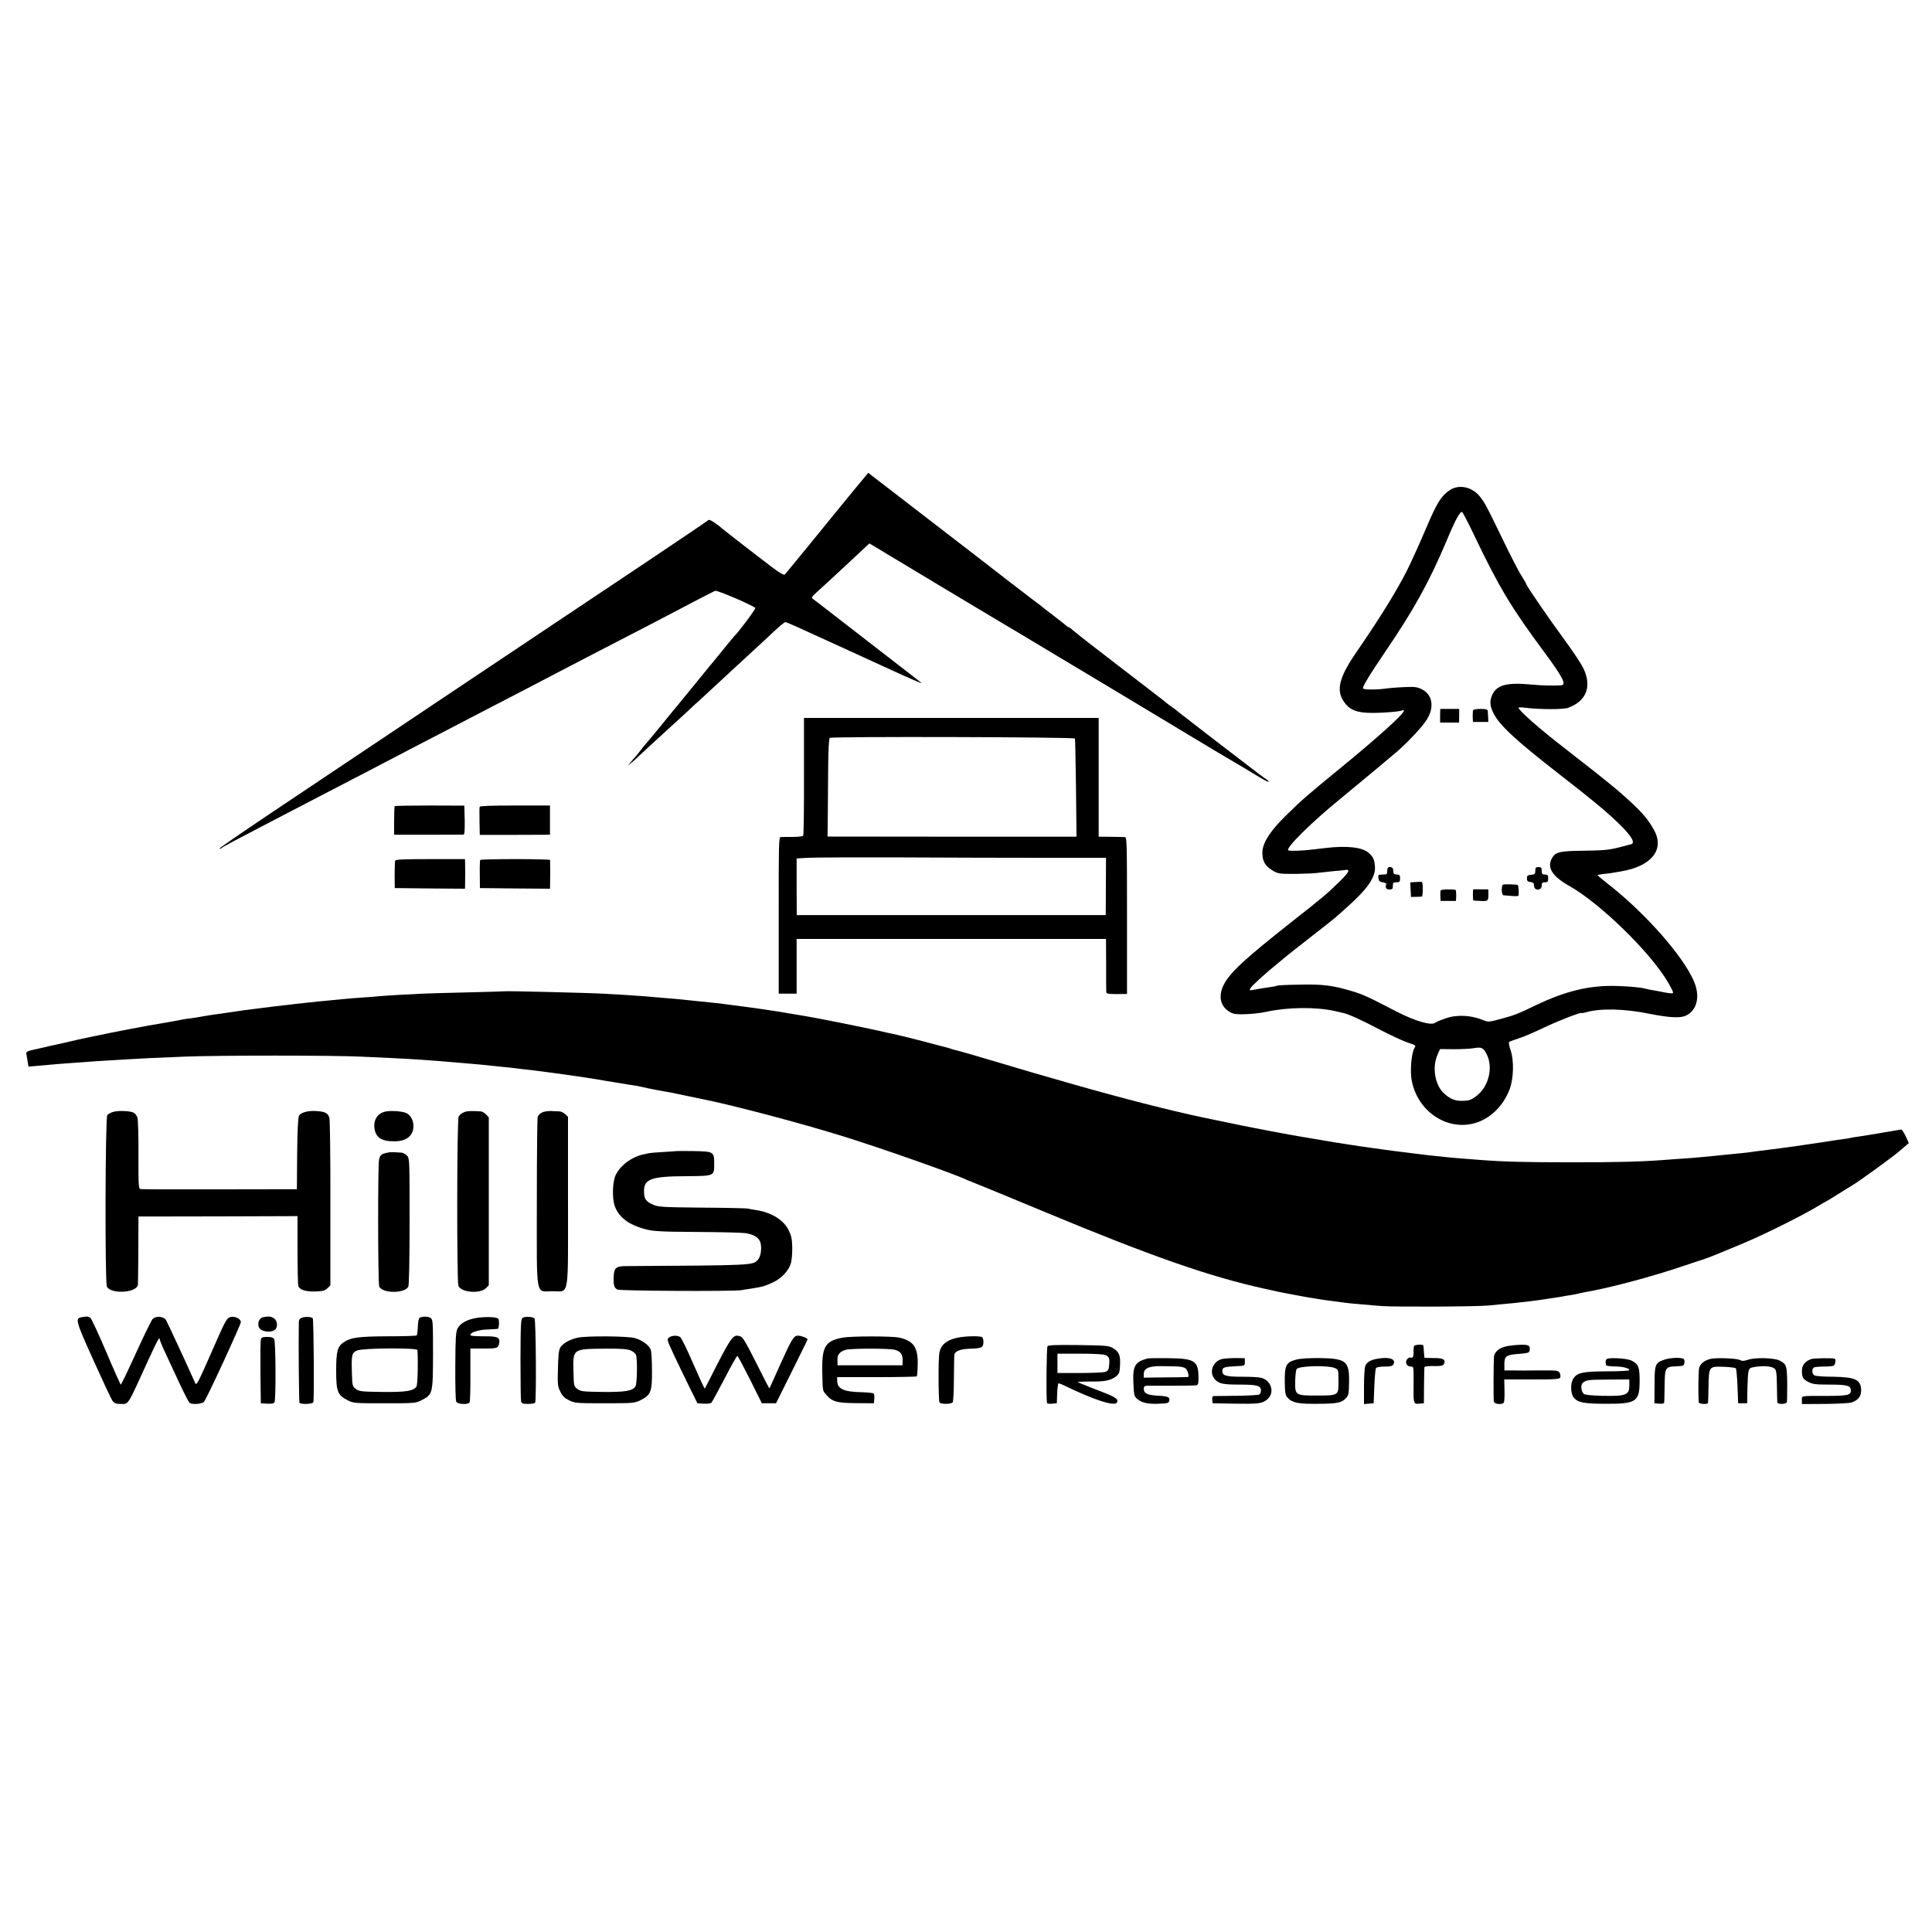
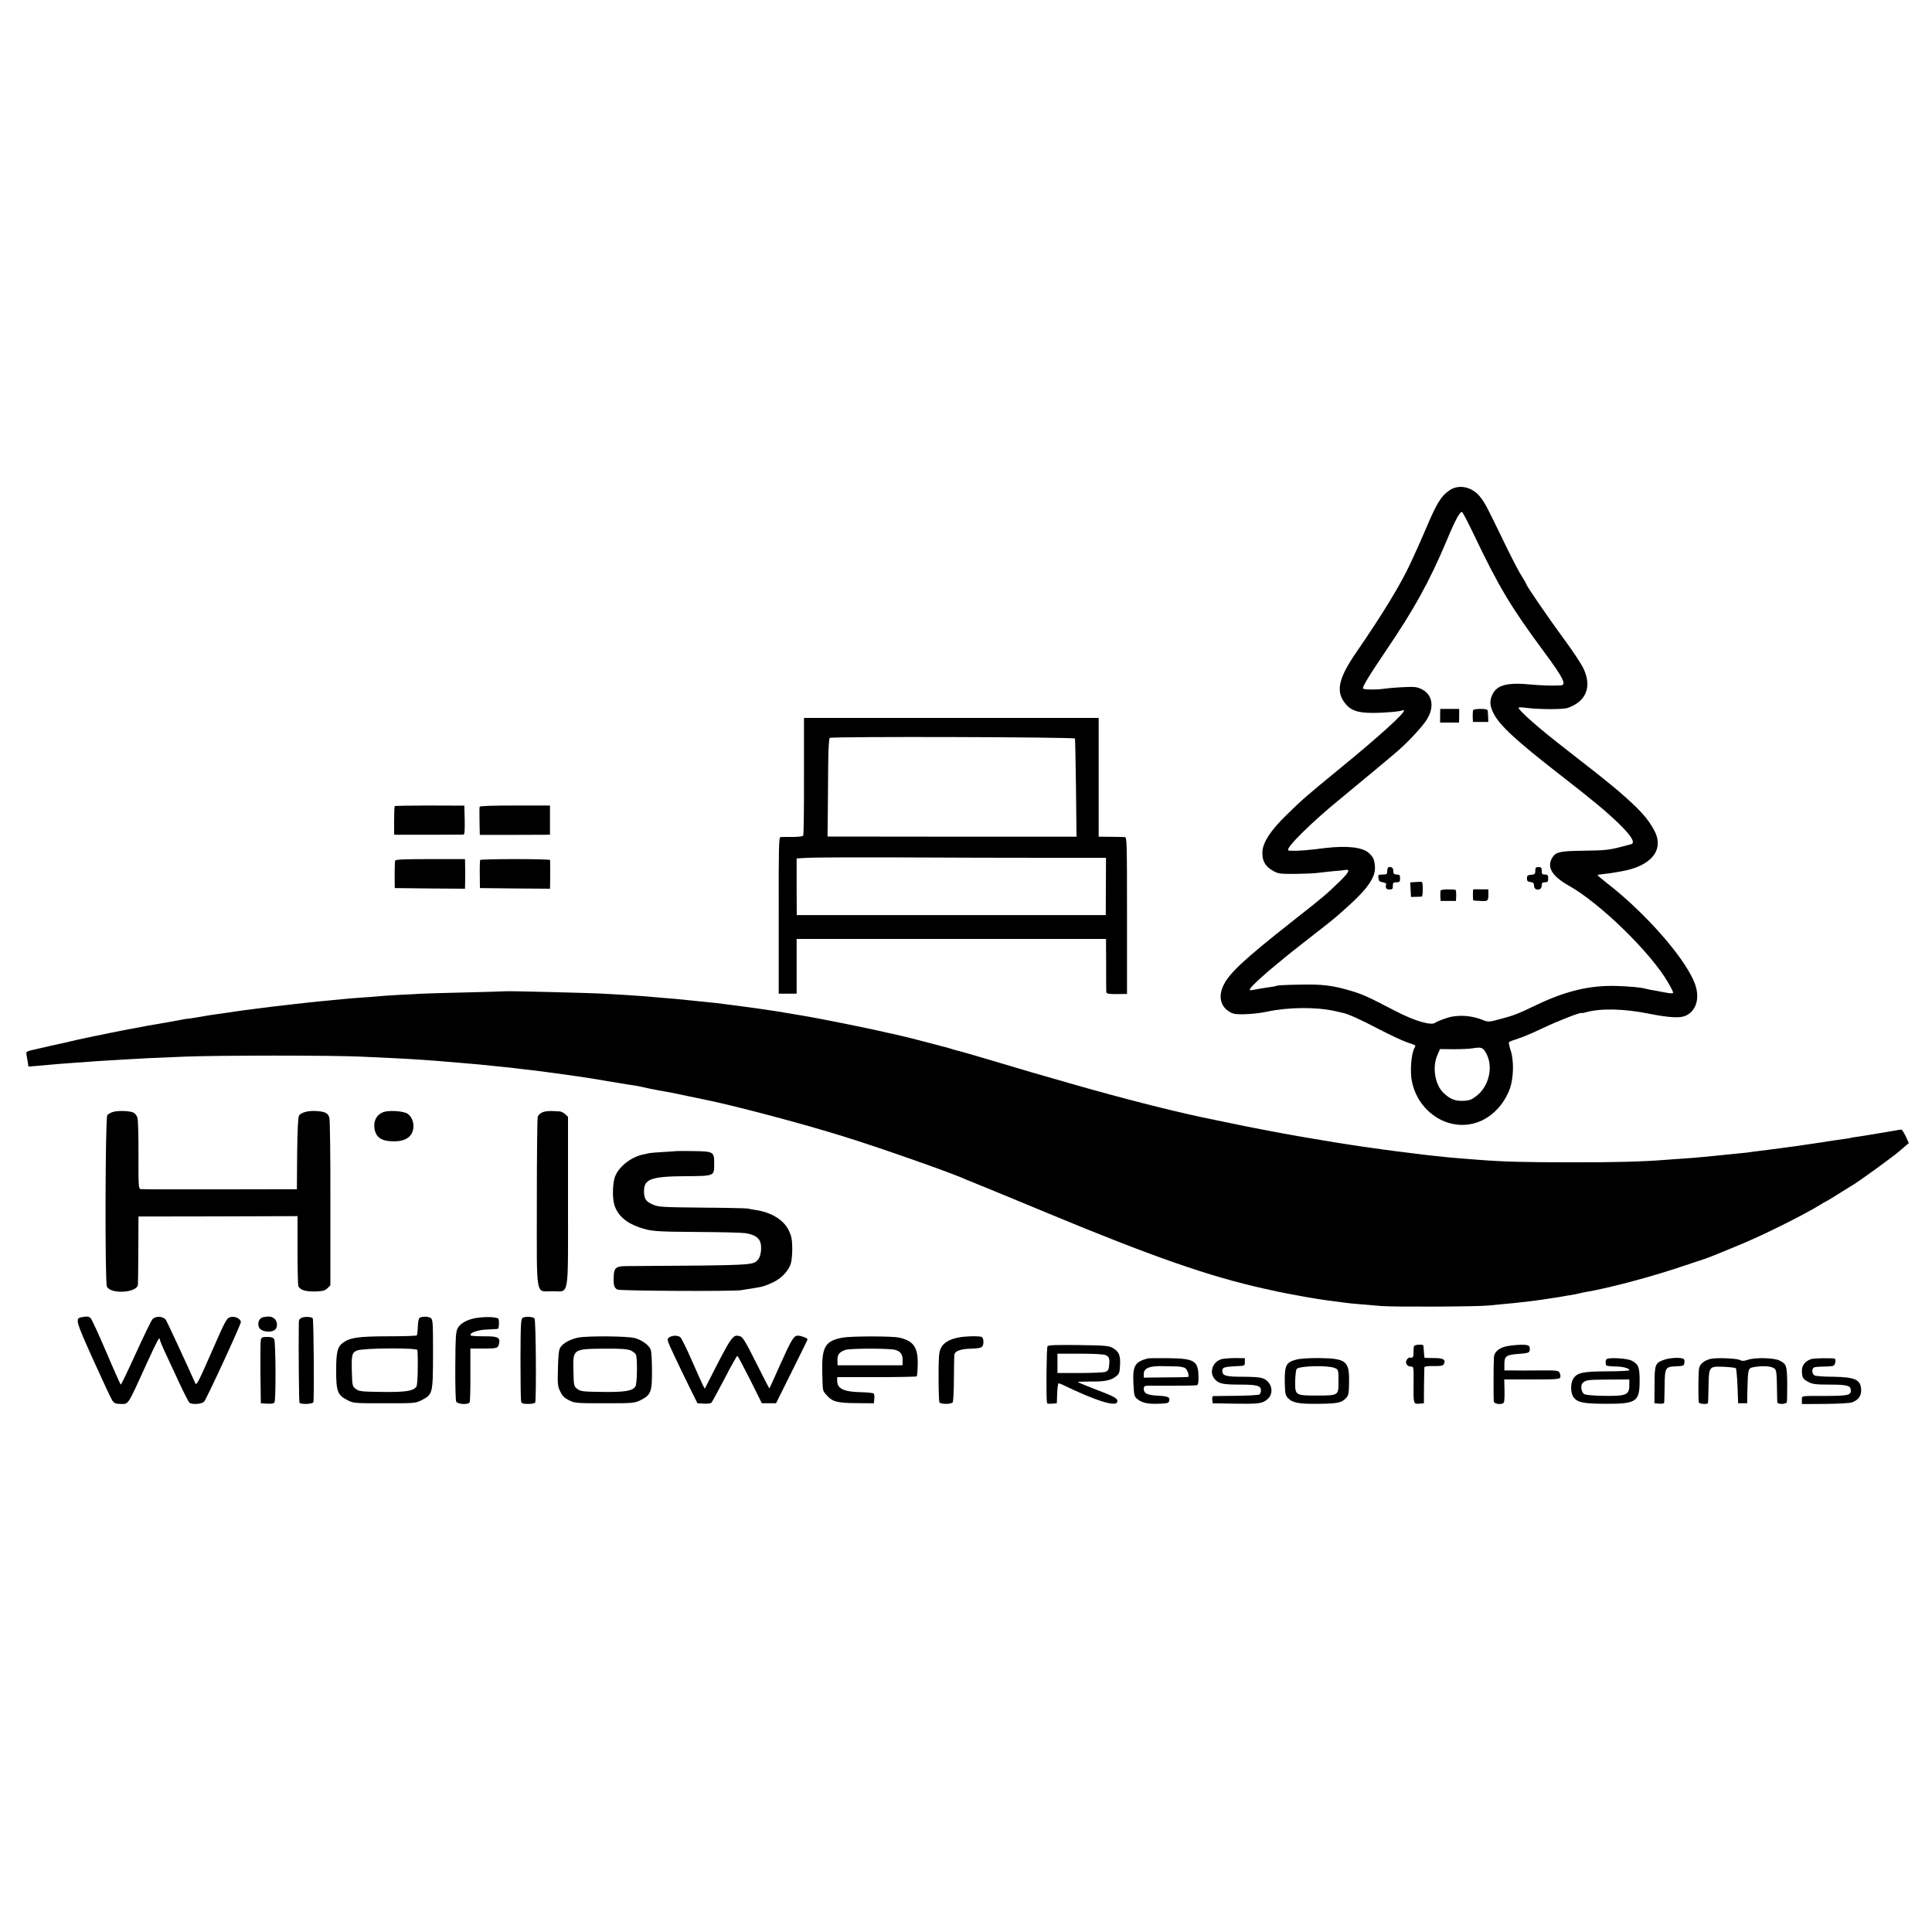
<svg xmlns="http://www.w3.org/2000/svg" version="1.0" width="1500pt" height="1500pt" viewBox="0 0 1500 1500" preserveAspectRatio="xMidYMid meet">
  <g transform="translate(0,1500) scale(0.1,-0.1)" fill="#000000" stroke="none">
-     <path d="M6698 11277 c-24 -28 -51 -61 -60 -72 -9 -11 -52 -63 -95 -116 -157 -194 -436 -534 -448 -548 -11 -11 -45 11 -196 128 -101 78 -191 147 -199 154 -8 7 -35 28 -60 47 -25 19 -47 37 -50 41 -3 3 -23 17 -44 32 -35 23 -42 25 -55 13 -9 -8 -216 -148 -461 -312 -552 -368 -2418 -1616 -2948 -1971 -216 -145 -387 -263 -380 -263 8 0 18 4 23 9 12 10 94 54 425 226 135 70 304 158 375 195 72 37 193 100 270 140 77 40 181 94 230 120 50 26 152 79 228 119 75 39 197 102 270 140 72 38 193 100 267 139 250 129 415 215 500 260 97 51 373 194 785 407 94 49 235 123 315 165 80 42 153 79 162 83 16 6 287 -110 312 -133 6 -6 -129 -188 -164 -220 -3 -3 -27 -32 -54 -65 -26 -33 -63 -78 -81 -100 -19 -22 -91 -110 -160 -195 -70 -85 -134 -164 -143 -175 -10 -11 -69 -83 -131 -160 -63 -77 -117 -142 -121 -145 -3 -3 -21 -25 -40 -50 -19 -25 -39 -49 -45 -55 -6 -5 -19 -21 -30 -35 l-20 -25 24 20 c14 11 41 36 61 55 21 19 64 59 96 89 73 66 235 215 281 257 18 18 77 72 130 120 102 94 191 176 253 234 21 19 79 73 130 120 51 47 125 115 164 152 39 37 76 67 83 68 11 0 84 -33 448 -200 116 -53 121 -55 380 -174 138 -63 240 -108 229 -98 -38 30 -71 56 -326 253 -138 107 -308 238 -377 292 -69 54 -133 103 -141 108 -12 7 -7 17 30 50 25 23 85 78 134 123 48 44 105 97 125 116 21 19 63 59 94 88 l57 53 579 -348 c319 -191 596 -357 616 -368 19 -11 109 -65 200 -120 91 -55 181 -109 200 -120 19 -11 278 -166 575 -345 560 -337 573 -345 661 -396 30 -17 102 -60 162 -97 59 -36 107 -62 107 -57 0 5 -8 14 -17 19 -10 5 -93 67 -184 138 -92 70 -220 169 -284 218 -65 50 -123 95 -129 100 -6 6 -29 23 -51 39 -22 17 -42 33 -45 36 -3 3 -21 17 -40 30 -19 13 -37 27 -40 30 -3 3 -52 42 -110 86 -58 44 -175 134 -260 200 -85 66 -195 151 -245 189 -49 38 -101 80 -115 92 -14 13 -28 23 -32 23 -3 0 -13 6 -20 13 -7 6 -51 41 -98 77 -47 35 -90 69 -96 75 -7 5 -24 19 -40 30 -26 19 -341 261 -449 346 -42 33 -232 179 -767 591 l-87 67 -43 -52z" />
    <path d="M11255 11194 c-65 -44 -98 -96 -180 -289 -26 -60 -57 -132 -70 -160 -12 -27 -37 -81 -54 -118 -75 -162 -213 -390 -421 -692 -133 -193 -158 -294 -96 -383 45 -65 100 -87 221 -87 97 0 221 11 237 21 4 3 8 1 8 -4 0 -25 -203 -208 -494 -446 -266 -218 -299 -247 -419 -365 -118 -114 -179 -207 -185 -276 -6 -72 17 -118 77 -153 44 -26 52 -27 176 -27 72 1 150 4 175 8 25 3 78 9 119 13 41 3 82 7 91 9 47 9 36 -15 -37 -87 -106 -103 -126 -120 -378 -318 -361 -285 -478 -393 -524 -486 -42 -83 -28 -160 36 -204 31 -21 48 -25 107 -25 64 1 135 8 191 20 165 36 385 38 530 5 28 -6 57 -13 65 -15 39 -8 138 -53 275 -125 83 -43 179 -88 215 -101 79 -27 74 -23 61 -47 -24 -45 -35 -183 -19 -258 51 -248 296 -397 516 -315 109 41 201 138 245 260 29 82 32 218 6 295 -11 32 -17 62 -12 66 4 4 38 16 74 28 36 11 124 49 195 83 113 54 294 124 294 114 0 -2 14 0 31 5 113 33 301 29 495 -11 153 -30 237 -35 282 -15 77 35 108 126 78 227 -53 185 -374 558 -689 802 -42 33 -76 62 -74 63 2 2 25 6 53 9 27 2 60 7 74 10 14 2 38 7 53 9 235 39 340 165 263 314 -52 98 -109 162 -282 312 -25 22 -212 173 -239 192 -5 5 -29 23 -51 40 -23 18 -80 62 -125 98 -196 151 -359 295 -359 315 0 4 24 4 53 0 110 -14 291 -14 330 -1 143 51 188 164 121 306 -17 36 -84 137 -149 225 -115 156 -295 418 -295 430 0 3 -16 32 -36 63 -21 31 -84 154 -141 272 -132 272 -139 286 -177 337 -60 82 -167 107 -241 57z m192 -353 c192 -402 288 -561 544 -906 147 -199 174 -254 127 -256 -62 -4 -151 -1 -228 6 -185 18 -266 -2 -302 -75 -24 -49 -22 -88 7 -147 48 -95 171 -209 510 -473 265 -206 360 -285 458 -379 108 -104 139 -159 96 -167 -7 -2 -39 -10 -69 -18 -94 -25 -130 -29 -300 -31 -175 -2 -209 -10 -235 -49 -50 -76 -9 -147 130 -225 239 -135 630 -516 764 -746 23 -38 41 -75 41 -81 0 -9 -19 -8 -72 2 -40 8 -86 17 -103 19 -16 3 -37 8 -45 10 -33 9 -120 17 -221 20 -206 6 -393 -39 -619 -147 -149 -72 -179 -83 -290 -112 -77 -21 -88 -21 -120 -8 -80 33 -163 43 -247 29 -37 -7 -113 -35 -129 -47 -29 -25 -155 11 -303 87 -221 115 -257 131 -342 157 -151 46 -233 56 -421 51 -86 -1 -160 -5 -165 -8 -4 -3 -28 -8 -53 -11 -51 -7 -92 -14 -133 -22 -26 -5 -28 -4 -18 14 10 19 121 120 211 192 24 19 48 40 54 45 6 6 94 75 196 155 102 79 190 149 196 155 7 5 50 44 96 85 157 140 219 231 213 312 -4 54 -13 74 -47 105 -49 45 -168 59 -338 39 -30 -4 -72 -9 -92 -11 -93 -11 -184 -14 -196 -7 -24 16 186 223 408 403 122 100 420 348 454 379 90 82 185 185 216 237 58 96 41 191 -42 232 -37 18 -55 20 -138 16 -52 -2 -123 -8 -158 -13 -60 -8 -150 -7 -159 2 -9 9 45 98 172 286 226 332 342 543 480 870 67 160 102 223 117 214 6 -4 49 -86 95 -183z m92 -4019 c57 -104 22 -257 -77 -332 -38 -29 -54 -35 -102 -37 -64 -2 -103 14 -154 63 -65 64 -87 197 -47 290 l21 49 106 -1 c58 0 125 3 148 7 68 11 79 7 105 -39z" />
    <path d="M11181 9443 l0 -53 73 0 74 0 1 53 0 53 -73 0 -74 0 -1 -53z" />
    <path d="M11437 9486 c-2 -6 -3 -29 -3 -51 l2 -40 59 0 60 0 -1 35 c-1 19 -2 42 -3 50 -1 12 -14 16 -56 16 -30 0 -56 -4 -58 -10z" />
    <path d="M10777 8264 c-4 -4 -7 -18 -7 -31 0 -20 -5 -23 -36 -23 -33 0 -35 -2 -32 -27 2 -22 9 -29 33 -33 17 -3 29 -9 28 -13 -10 -28 -1 -44 25 -43 23 1 27 5 26 29 0 23 4 27 28 27 24 0 28 4 28 30 0 25 -4 30 -25 30 -14 0 -26 6 -26 13 -1 6 -2 19 -3 27 -1 16 -28 25 -39 14z" />
    <path d="M11920 8239 c0 -24 -4 -28 -32 -31 -28 -2 -33 -7 -33 -28 0 -20 6 -26 28 -28 21 -3 27 -9 27 -27 0 -12 7 -25 15 -29 25 -9 45 4 45 30 0 19 5 24 25 24 21 0 25 5 25 30 0 25 -4 30 -25 30 -21 0 -25 5 -25 29 0 24 -4 29 -25 29 -21 0 -25 -5 -25 -29z" />
    <path d="M10992 8152 l-43 -3 3 -57 3 -56 38 1 c20 0 41 1 46 2 9 1 10 107 1 113 -3 2 -24 2 -48 0z" />
-     <path d="M11670 8132 c-15 -5 -13 -82 3 -83 119 -10 117 -10 118 8 2 26 -2 67 -7 72 -5 5 -100 7 -114 3z" />
    <path d="M11185 8086 c-2 -6 -3 -27 -2 -46 l2 -35 60 0 59 0 2 43 c0 23 -2 42 -5 43 -38 7 -114 4 -116 -5z" />
    <path d="M11439 8095 c-5 -1 -4 -85 0 -86 3 -1 29 -3 58 -4 56 -3 59 0 59 55 l-1 35 -57 0 c-32 1 -59 1 -59 0z" />
    <path d="M6242 8974 c1 -248 -2 -456 -6 -462 -4 -6 -40 -10 -84 -10 -42 0 -84 0 -92 -1 -13 -1 -15 -75 -14 -608 l0 -608 70 0 69 0 0 213 0 212 1201 0 1201 0 1 -197 c0 -109 0 -205 1 -214 1 -14 14 -17 81 -17 l80 1 0 608 c0 573 -1 609 -17 610 -10 1 -60 1 -110 2 l-93 1 0 461 0 461 -1144 0 -1144 0 0 -452z m2104 292 c2 -6 5 -180 8 -387 l4 -375 -967 0 -966 1 2 170 c1 94 2 265 3 380 1 125 6 212 12 216 19 12 1899 7 1904 -5z m-230 -926 l471 0 -1 -222 -1 -223 -1200 0 -1199 0 -1 220 0 220 85 5 c47 3 375 4 730 3 355 -2 857 -3 1116 -3z" />
    <path d="M3065 8741 c-3 -2 -5 -53 -5 -113 l0 -108 28 -1 c31 0 490 0 510 1 9 0 11 28 10 113 l-3 112 -268 1 c-147 0 -270 -2 -272 -5z" />
    <path d="M3724 8736 c-2 -6 -2 -58 -1 -115 l2 -103 240 0 c132 1 255 1 273 1 l32 1 0 113 0 113 -271 0 c-182 0 -272 -3 -275 -10z" />
    <path d="M3068 8318 c-2 -7 -4 -58 -4 -113 l1 -100 273 -3 272 -2 1 32 c1 38 1 130 0 171 l-1 27 -269 0 c-206 0 -270 -3 -273 -12z" />
    <path d="M3728 8323 c-2 -5 -4 -55 -3 -113 l1 -105 272 -3 272 -2 1 27 c1 35 1 186 0 196 -1 4 -122 7 -270 7 -149 0 -271 -3 -273 -7z" />
    <path d="M3927 7304 c-1 -1 -137 -5 -302 -9 -165 -4 -322 -8 -350 -10 -27 -2 -106 -6 -175 -9 -69 -4 -141 -9 -160 -11 -19 -2 -78 -7 -130 -10 -52 -4 -113 -8 -135 -11 -22 -2 -65 -6 -95 -9 -30 -3 -77 -8 -105 -10 -67 -7 -142 -15 -185 -20 -19 -3 -57 -7 -85 -10 -68 -8 -123 -14 -165 -20 -19 -3 -55 -7 -79 -10 -23 -3 -55 -7 -70 -9 -25 -4 -129 -19 -221 -32 -25 -3 -67 -10 -95 -15 -27 -5 -69 -12 -91 -15 -23 -2 -53 -7 -65 -9 -27 -6 -35 -7 -164 -30 -101 -17 -92 -15 -270 -49 -128 -25 -155 -30 -205 -41 -14 -3 -36 -8 -50 -10 -121 -25 -135 -29 -221 -49 -37 -8 -80 -18 -95 -21 -16 -3 -33 -7 -39 -9 -5 -1 -47 -11 -92 -21 -75 -16 -82 -20 -78 -39 2 -12 7 -38 10 -59 l6 -38 72 6 c40 3 90 8 112 10 22 2 78 7 125 10 47 3 110 8 140 10 30 3 96 7 145 10 50 3 133 8 185 11 111 7 158 9 425 20 255 11 1169 11 1385 0 91 -4 197 -9 235 -11 140 -6 336 -20 435 -29 30 -3 89 -8 130 -11 41 -3 93 -8 115 -10 46 -5 115 -12 195 -20 30 -3 71 -7 90 -10 19 -3 58 -7 85 -10 28 -3 65 -7 83 -10 18 -2 69 -9 115 -15 120 -16 285 -40 342 -50 28 -5 64 -11 80 -14 17 -2 62 -10 100 -16 39 -7 84 -14 100 -16 17 -2 48 -8 70 -13 22 -6 78 -17 125 -26 47 -8 94 -17 105 -19 11 -2 67 -14 125 -26 58 -12 112 -23 120 -25 219 -43 761 -186 1085 -287 285 -88 859 -290 960 -338 11 -5 83 -34 160 -65 77 -32 285 -117 462 -191 813 -338 1262 -495 1688 -589 65 -15 164 -36 190 -40 17 -3 77 -14 135 -25 58 -10 125 -21 149 -24 48 -6 121 -16 160 -21 12 -2 57 -7 100 -10 42 -4 121 -10 176 -15 103 -8 740 -5 830 4 28 3 79 8 115 11 36 3 79 7 95 9 17 2 57 7 90 10 33 4 87 11 120 16 33 5 78 12 100 15 22 3 49 8 61 10 12 3 39 7 60 10 21 4 47 8 56 11 10 3 30 7 45 10 197 33 533 123 788 210 72 24 137 46 145 48 22 6 155 60 305 123 178 75 481 227 595 298 19 12 40 24 45 26 6 2 50 29 98 59 48 30 95 60 105 65 49 28 316 222 367 266 11 10 32 28 48 41 l27 23 -24 53 c-14 28 -29 52 -34 52 -4 0 -33 -4 -63 -10 -30 -5 -70 -12 -89 -15 -19 -3 -60 -10 -90 -15 -30 -5 -72 -12 -94 -15 -21 -2 -46 -7 -55 -9 -9 -3 -36 -7 -61 -10 -25 -3 -56 -8 -70 -10 -28 -5 -174 -27 -205 -31 -11 -2 -54 -8 -95 -14 -41 -6 -95 -13 -119 -16 -23 -3 -55 -7 -70 -9 -14 -2 -53 -7 -86 -11 -32 -4 -66 -8 -75 -10 -8 -2 -49 -6 -90 -10 -117 -12 -121 -12 -200 -20 -41 -4 -87 -8 -103 -10 -15 -2 -71 -6 -125 -10 -53 -3 -117 -8 -142 -10 -172 -14 -398 -20 -740 -19 -353 0 -510 4 -706 19 -160 12 -212 17 -244 20 -19 2 -62 6 -95 10 -33 3 -73 8 -90 10 -16 2 -52 7 -80 10 -98 12 -210 26 -235 30 -14 2 -45 7 -70 10 -87 12 -116 16 -180 26 -36 6 -78 12 -95 15 -16 2 -41 6 -55 9 -14 2 -38 7 -55 9 -119 19 -307 52 -430 76 -55 11 -113 22 -130 25 -24 4 -150 30 -390 80 -250 53 -634 151 -1000 256 -285 81 -369 106 -630 184 -118 35 -255 75 -279 80 -10 2 -33 9 -51 15 -18 6 -41 12 -51 14 -10 3 -81 21 -156 41 -76 20 -168 43 -205 51 -38 8 -75 16 -83 18 -110 27 -532 112 -645 130 -16 3 -70 12 -120 20 -49 9 -108 18 -130 21 -22 3 -50 7 -61 9 -12 2 -79 12 -150 21 -71 9 -140 18 -154 20 -24 4 -74 9 -183 20 -28 3 -72 7 -97 10 -50 6 -121 12 -220 20 -36 3 -87 7 -115 10 -27 2 -99 7 -160 11 -60 3 -132 7 -160 9 -93 6 -754 22 -758 19z" />
    <path d="M881 6368 c-19 -5 -41 -17 -48 -26 -16 -21 -19 -1302 -3 -1332 33 -61 237 -47 241 17 1 10 2 133 3 273 l1 255 618 1 617 2 0 -263 c0 -145 3 -271 6 -280 12 -30 57 -44 133 -42 58 2 75 7 93 25 l23 22 0 638 c1 358 -3 649 -8 665 -11 34 -31 45 -90 50 -68 7 -132 -9 -146 -36 -7 -15 -12 -114 -14 -296 l-2 -274 -600 -1 c-330 -1 -607 0 -615 2 -14 3 -16 37 -15 265 1 144 -3 274 -8 290 -5 15 -18 32 -29 38 -26 14 -115 18 -157 7z" />
    <path d="M2993 6370 c-61 -13 -94 -64 -86 -128 10 -75 56 -105 160 -103 90 1 143 44 143 119 0 45 -24 87 -57 101 -35 14 -117 20 -160 11z" />
-     <path d="M3601 6364 c-16 -7 -34 -21 -40 -33 -14 -25 -15 -1278 -2 -1314 20 -52 168 -64 214 -18 l22 22 0 652 0 652 -22 23 c-12 12 -30 23 -40 23 -76 5 -106 4 -132 -7z" />
    <path d="M4211 6364 c-16 -7 -32 -22 -36 -34 -4 -12 -7 -312 -7 -667 0 -759 -13 -688 123 -688 131 0 119 -69 119 701 l0 653 -22 21 c-12 11 -31 20 -42 21 -12 0 -40 2 -63 3 -24 1 -56 -3 -72 -10z" />
    <path d="M5252 6063 c-4 -1 -50 -4 -102 -7 -52 -3 -102 -7 -110 -9 -8 -2 -31 -7 -50 -11 -91 -21 -179 -89 -212 -164 -22 -49 -26 -172 -7 -230 25 -78 90 -136 192 -171 90 -31 122 -34 457 -36 173 -1 338 -5 366 -9 73 -11 111 -37 120 -81 9 -47 -1 -103 -22 -126 -39 -43 -27 -43 -1020 -49 -80 0 -97 -13 -99 -79 -4 -67 3 -89 28 -103 21 -11 897 -15 962 -5 17 3 50 9 75 12 95 15 108 19 178 52 63 31 118 91 133 147 6 23 11 77 10 121 -1 63 -7 91 -27 132 -39 81 -134 140 -254 158 -25 4 -54 9 -65 12 -11 2 -171 6 -356 7 -312 3 -338 5 -381 24 -55 24 -68 45 -68 106 0 92 58 113 324 114 225 2 221 0 221 97 0 93 -4 95 -158 98 -70 1 -130 1 -135 0z" />
-     <path d="M3004 6050 c-44 -10 -52 -17 -61 -53 -10 -39 -9 -953 1 -984 18 -55 197 -58 226 -3 6 12 10 208 10 507 0 479 0 490 -20 511 -12 12 -31 22 -43 23 -12 1 -35 2 -52 3 -16 2 -44 0 -61 -4z" />
    <path d="M632 4773 c-49 -10 -45 -27 93 -333 73 -162 140 -305 149 -317 13 -17 27 -23 56 -23 72 0 53 -28 212 320 77 168 98 208 98 183 0 -6 16 -47 36 -90 20 -43 70 -150 110 -237 41 -88 79 -163 86 -168 25 -15 97 -9 113 10 20 23 285 597 285 617 0 26 -47 49 -82 39 -29 -9 -37 -24 -146 -273 -103 -235 -117 -261 -126 -240 -47 107 -217 474 -227 490 -22 32 -84 34 -107 4 -10 -13 -68 -132 -128 -264 -60 -132 -112 -240 -116 -241 -3 0 -54 114 -113 253 -59 138 -114 258 -123 265 -16 12 -28 13 -70 5z" />
    <path d="M2042 4773 c-29 -6 -45 -44 -32 -77 15 -39 109 -48 132 -12 16 23 8 65 -14 80 -22 16 -41 18 -86 9z" />
    <path d="M2343 4769 c-16 -6 -23 -17 -23 -36 -3 -186 1 -617 5 -624 9 -14 102 -11 108 4 7 20 3 645 -5 652 -11 12 -61 14 -85 4z" />
    <path d="M3257 4768 c-6 -4 -12 -33 -13 -68 -1 -33 -5 -64 -8 -68 -4 -4 -105 -7 -224 -7 -228 -1 -290 -9 -346 -48 -46 -32 -56 -71 -56 -219 0 -161 11 -189 86 -228 48 -25 52 -25 289 -25 238 0 241 0 290 25 85 44 86 49 87 356 0 247 -1 269 -18 281 -18 13 -66 14 -87 1z m-16 -250 c6 -101 2 -271 -8 -284 -25 -34 -81 -43 -265 -41 -162 2 -179 4 -205 23 -27 21 -28 24 -31 130 -4 136 0 152 41 169 45 19 467 22 468 3z" />
    <path d="M3702 4768 c-71 -11 -128 -41 -149 -81 -14 -28 -17 -68 -18 -292 -1 -143 2 -268 7 -277 10 -21 92 -26 104 -6 4 6 7 103 6 215 l0 203 103 0 c107 0 113 2 121 44 7 43 -14 52 -120 51 -54 0 -100 3 -102 7 -12 20 57 44 132 46 43 2 80 4 81 6 8 8 10 64 3 76 -9 15 -92 19 -168 8z" />
    <path d="M4059 4769 c-15 -8 -17 -42 -18 -321 0 -172 2 -321 5 -330 4 -14 16 -18 54 -18 27 0 51 4 55 10 10 17 6 643 -5 654 -13 13 -71 17 -91 5z" />
    <path d="M4489 4615 c-63 -13 -117 -43 -139 -77 -11 -17 -16 -61 -18 -160 -4 -125 -2 -142 18 -182 16 -34 32 -50 68 -68 45 -22 56 -23 277 -23 225 0 231 1 280 25 78 39 88 64 87 228 0 75 -4 149 -10 164 -14 35 -67 73 -122 89 -58 16 -367 18 -441 4z m406 -99 c18 -8 37 -23 42 -33 13 -25 10 -224 -3 -246 -21 -36 -79 -46 -256 -44 -152 2 -170 4 -195 23 -28 21 -28 23 -31 142 -4 170 -6 169 251 171 116 1 167 -3 192 -13z" />
    <path d="M5195 4616 c-19 -13 -17 -19 38 -137 32 -68 86 -180 120 -249 l62 -125 49 -3 c27 -2 54 2 59 7 6 6 52 91 103 188 50 98 95 177 99 176 4 -1 48 -84 99 -185 l91 -183 55 0 55 0 122 245 c67 135 123 248 123 251 0 10 -49 29 -75 29 -32 0 -48 -25 -140 -230 -43 -96 -79 -177 -81 -179 -2 -2 -48 87 -103 198 -85 169 -105 202 -127 207 -56 14 -61 7 -250 -365 l-22 -43 -15 28 c-8 16 -47 103 -87 194 -40 91 -79 171 -88 178 -21 16 -64 15 -87 -2z" />
    <path d="M6544 4615 c-137 -25 -164 -70 -160 -265 4 -157 1 -143 32 -180 45 -53 83 -63 234 -64 l135 -1 3 34 c2 18 0 37 -5 42 -4 4 -48 9 -98 10 -135 3 -185 27 -185 89 l0 28 306 0 c168 0 308 3 311 6 4 3 7 43 8 88 4 136 -31 188 -145 213 -54 12 -369 12 -436 0z m405 -95 c43 -12 60 -36 59 -82 l-1 -38 -252 0 -252 0 -1 39 c-2 43 17 67 64 81 40 12 342 12 383 0z" />
    <path d="M7439 4615 c-71 -14 -115 -41 -135 -84 -14 -29 -17 -69 -17 -221 0 -103 3 -192 7 -198 10 -16 93 -15 103 1 4 6 9 86 9 177 1 91 2 175 3 187 2 33 45 50 131 52 56 2 78 6 87 18 12 16 11 59 -2 71 -10 11 -130 9 -186 -3z" />
    <path d="M2025 4598 c-3 -13 -4 -129 -3 -258 l3 -235 49 -3 c33 -2 52 1 57 10 12 19 10 467 -2 490 -7 13 -21 18 -54 18 -38 0 -45 -3 -50 -22z" />
    <path d="M8133 4548 c-8 -10 -12 -401 -4 -441 0 -5 18 -7 39 -5 l37 3 3 78 c2 42 6 77 11 77 4 0 21 -6 37 -14 246 -119 403 -169 417 -133 11 29 -11 41 -198 112 -55 22 -103 41 -107 44 -4 3 38 5 93 5 114 -2 164 8 204 40 25 20 28 30 31 87 4 76 -8 105 -56 133 -32 18 -55 20 -266 23 -177 2 -234 0 -241 -9z m451 -69 c28 -13 33 -27 27 -82 -2 -30 -9 -40 -28 -48 -13 -5 -103 -9 -199 -9 l-174 0 0 75 0 75 175 0 c109 0 183 -4 199 -11z" />
    <path d="M10978 4548 c-2 -7 -4 -30 -3 -50 0 -35 -6 -43 -30 -38 -5 1 -15 -6 -22 -16 -17 -23 1 -54 30 -54 23 0 23 -1 22 -127 -2 -164 -1 -165 44 -161 l36 3 1 135 c1 74 2 140 3 145 0 6 31 10 71 9 56 -1 73 2 80 15 18 35 -5 48 -80 47 -38 0 -70 1 -71 4 0 3 -2 23 -4 45 -1 22 -3 43 -4 48 -2 12 -69 8 -73 -5z" />
    <path d="M11686 4545 c-51 -13 -84 -44 -87 -80 -4 -55 -4 -332 -1 -347 5 -21 66 -26 78 -7 4 6 6 49 5 95 l-2 84 214 0 c186 0 216 2 221 16 3 8 1 24 -5 35 -9 19 -21 20 -162 19 -84 -1 -178 -1 -209 0 l-58 0 0 50 c0 62 15 72 119 79 62 5 75 9 77 25 6 40 -5 47 -75 45 -37 -1 -88 -7 -115 -14z" />
    <path d="M8910 4453 c-100 -27 -117 -58 -110 -198 5 -93 6 -98 35 -121 35 -27 84 -37 175 -32 54 2 65 6 68 22 6 29 -9 36 -91 40 -82 5 -107 18 -107 55 0 15 7 21 23 22 12 0 101 0 197 0 96 0 182 2 191 4 12 4 15 19 14 68 -2 122 -32 140 -235 142 -80 1 -152 0 -160 -2z m231 -62 c25 -1 53 -7 62 -14 18 -13 33 -66 20 -68 -5 -1 -83 -3 -175 -3 l-168 -2 0 27 c0 48 46 66 159 62 31 -1 77 -2 102 -2z" />
    <path d="M9490 4449 c-76 -16 -107 -109 -55 -161 32 -32 62 -38 196 -38 127 0 159 -9 159 -44 0 -14 -6 -28 -12 -33 -7 -4 -87 -9 -178 -10 -91 -1 -171 -2 -178 -2 -9 -1 -12 -11 -10 -28 l3 -28 165 -3 c193 -3 219 0 260 34 61 52 29 153 -55 168 -18 4 -81 7 -140 7 -126 0 -155 8 -155 44 0 29 13 33 110 38 65 3 65 3 65 32 l0 30 -70 1 c-38 0 -86 -3 -105 -7z" />
    <path d="M10068 4445 c-84 -21 -95 -44 -93 -183 2 -82 5 -96 25 -117 35 -37 85 -46 237 -44 148 1 179 8 213 44 20 21 23 35 24 122 3 165 -21 186 -229 189 -75 1 -150 -4 -177 -11z m294 -66 c30 -12 30 -12 30 -118 0 -94 -4 -96 -166 -96 -171 0 -172 1 -170 115 1 45 6 86 12 92 24 24 242 29 294 7z" />
-     <path d="M10690 4450 c-50 -9 -80 -27 -90 -56 -6 -14 -10 -86 -10 -160 l0 -135 38 3 37 3 5 130 c3 72 9 136 13 143 5 7 31 12 67 12 47 0 61 4 69 18 22 41 -34 60 -129 42z" />
    <path d="M12472 4446 c-4 -6 -7 -17 -6 -23 1 -7 2 -17 3 -22 0 -5 30 -9 64 -10 64 0 117 -13 117 -29 0 -5 -78 -9 -173 -9 -189 -1 -232 -10 -262 -57 -23 -35 -22 -112 2 -144 31 -41 74 -50 245 -51 244 -1 268 15 268 181 0 104 -9 127 -62 154 -37 19 -184 27 -196 10z m178 -200 c0 -78 -24 -87 -216 -83 -79 2 -127 7 -137 15 -22 19 -27 69 -8 86 27 23 41 24 204 25 l157 1 0 -44z" />
    <path d="M12924 4444 c-74 -25 -78 -36 -78 -196 l-1 -143 38 -3 c25 -2 37 1 38 10 1 7 2 66 3 130 2 141 5 147 91 150 57 3 60 4 63 30 2 19 -2 28 -15 31 -31 9 -100 4 -139 -9z" />
    <path d="M13283 4450 c-49 -11 -82 -37 -91 -71 -6 -25 -8 -205 -3 -266 1 -14 70 -19 72 -5 1 4 3 63 4 131 3 153 3 154 122 149 45 -2 85 -7 90 -11 4 -5 10 -68 13 -140 l5 -132 35 0 35 0 2 115 c4 150 6 158 46 165 68 13 138 9 162 -9 16 -12 19 -29 21 -132 1 -66 2 -125 3 -131 1 -8 15 -13 35 -13 19 0 36 6 39 13 2 6 3 71 3 144 -2 142 -5 152 -60 180 -41 21 -188 25 -244 6 -33 -11 -47 -11 -64 -2 -25 13 -178 19 -225 9z" />
    <path d="M14066 4449 c-47 -13 -76 -47 -76 -90 0 -54 8 -67 51 -89 32 -17 59 -20 164 -20 138 0 165 -8 165 -46 0 -36 -25 -41 -185 -42 -213 0 -195 3 -195 -32 l0 -31 182 1 c99 1 193 6 207 12 48 18 71 48 71 92 -1 84 -43 104 -216 107 -71 0 -137 5 -146 10 -22 12 -23 55 -2 63 9 3 42 6 74 6 32 0 65 3 74 6 16 6 23 53 9 56 -27 5 -153 3 -177 -3z" />
  </g>
</svg>